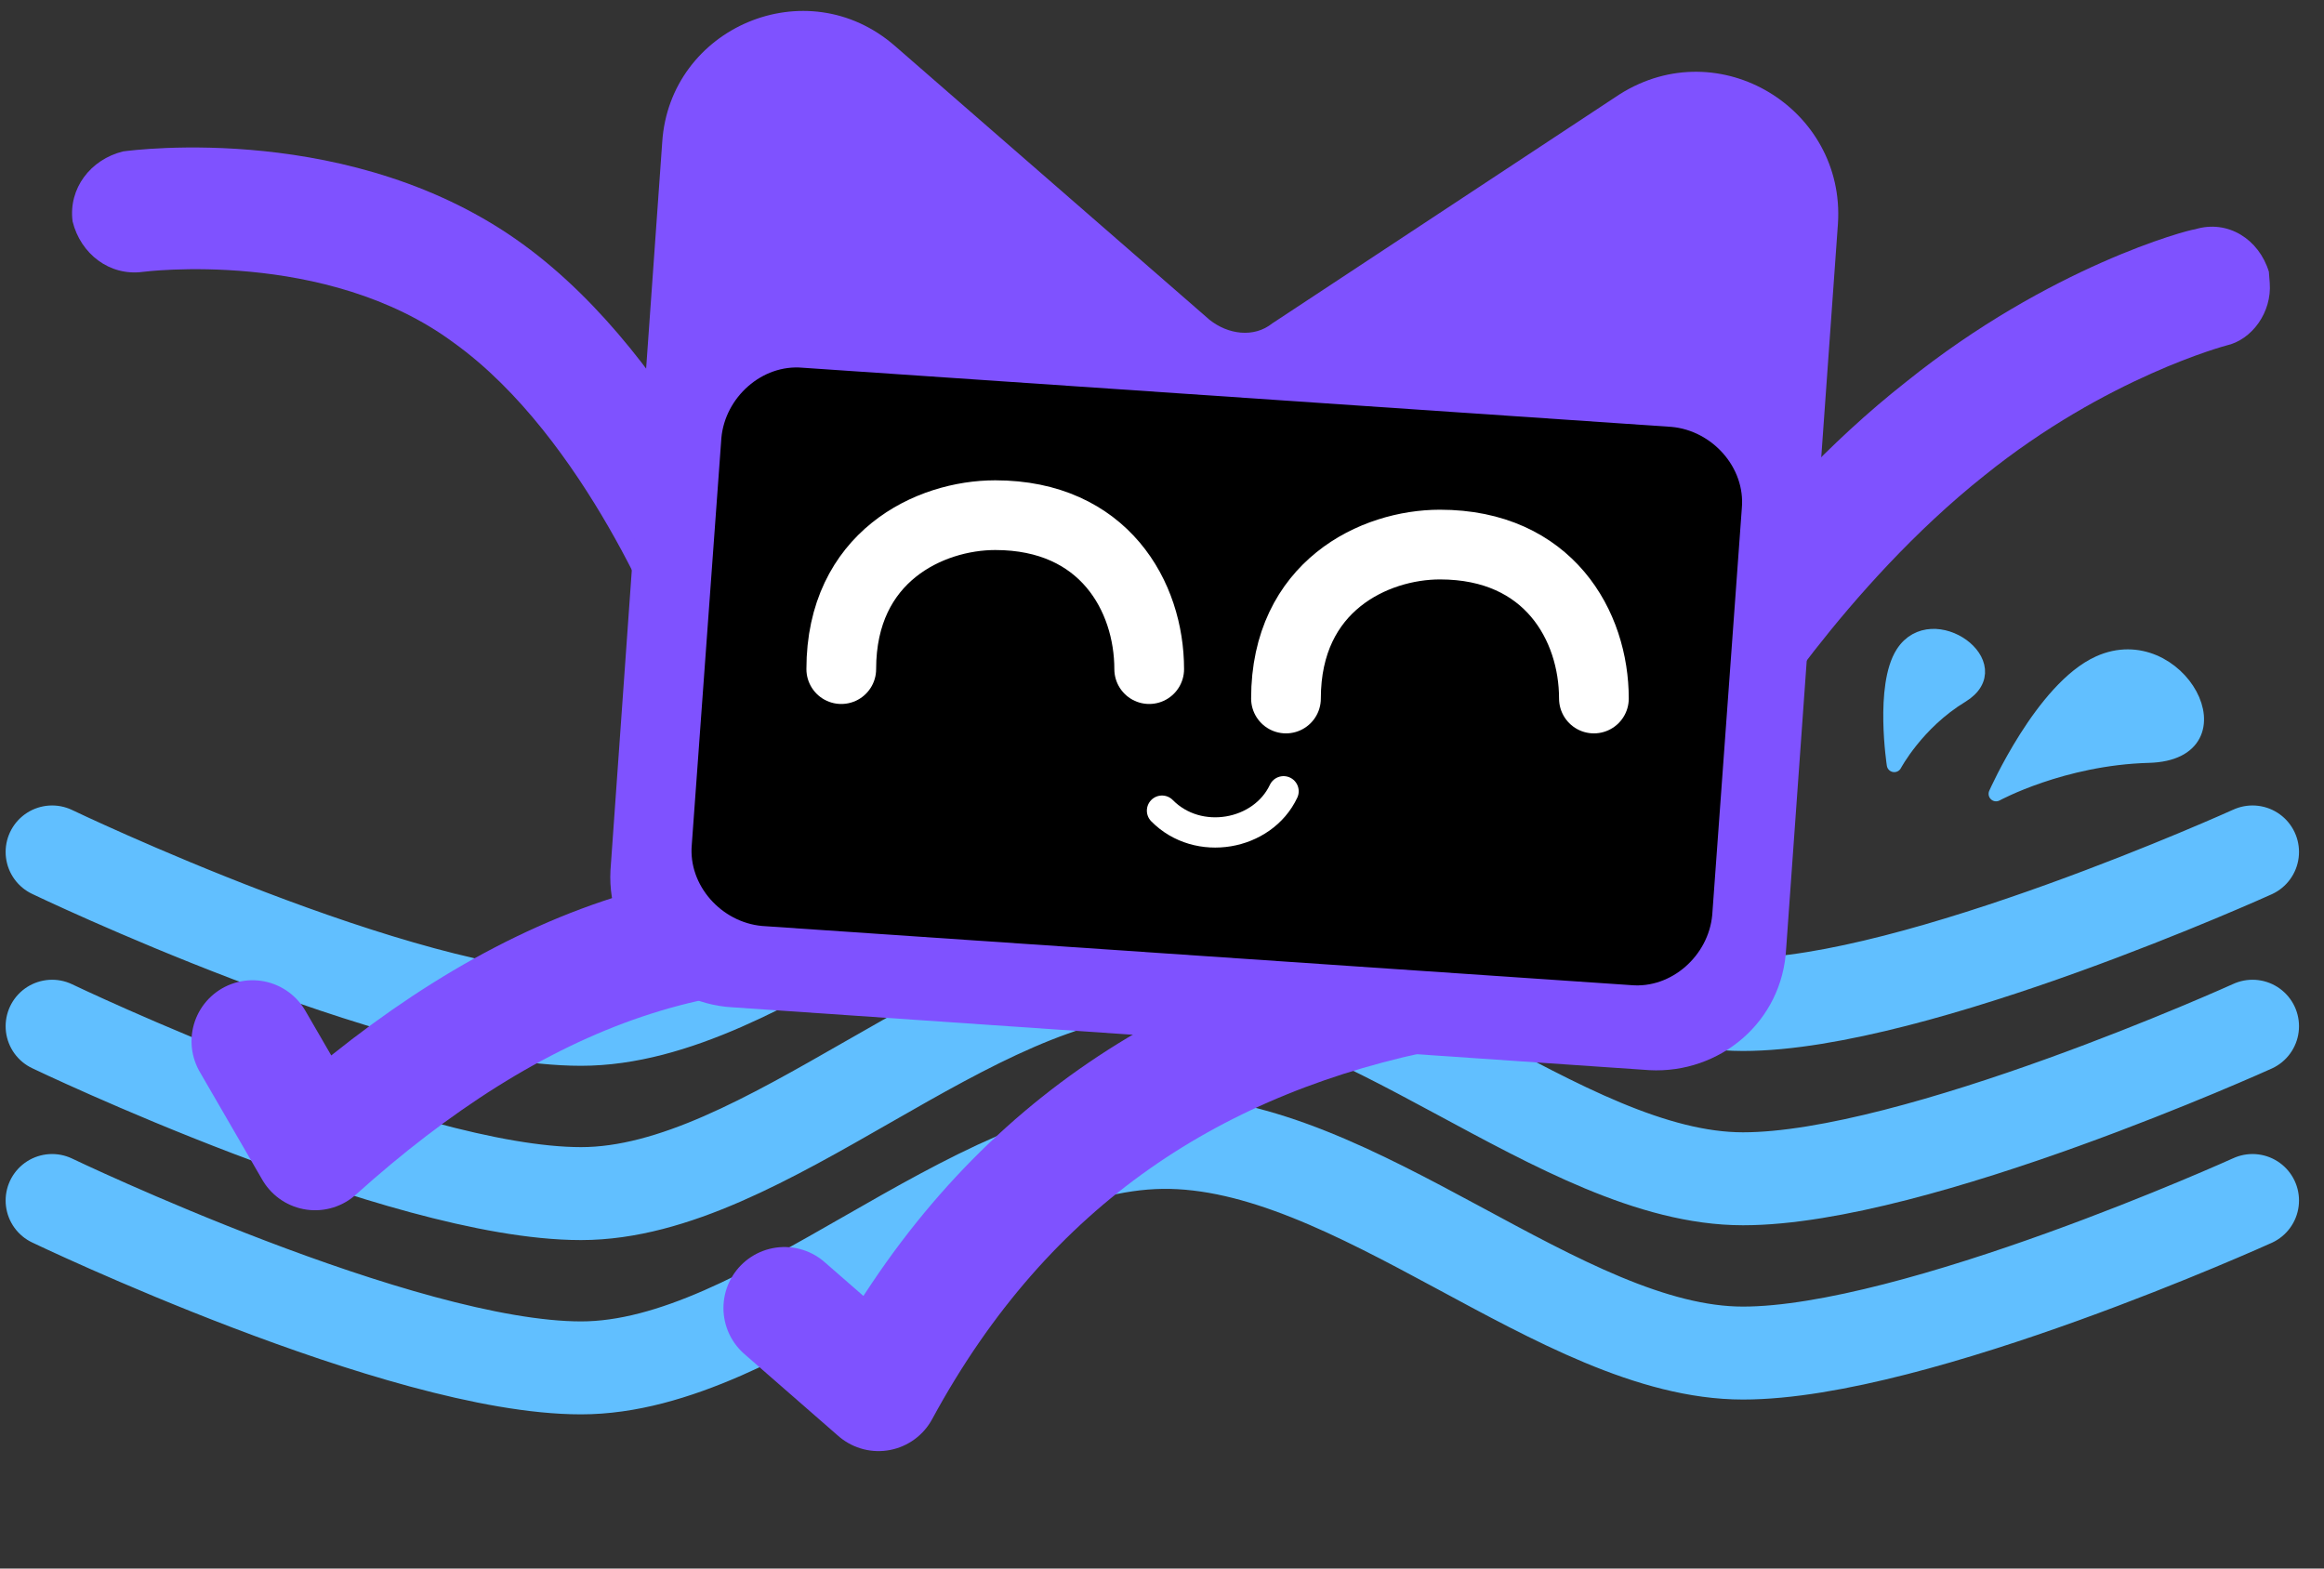
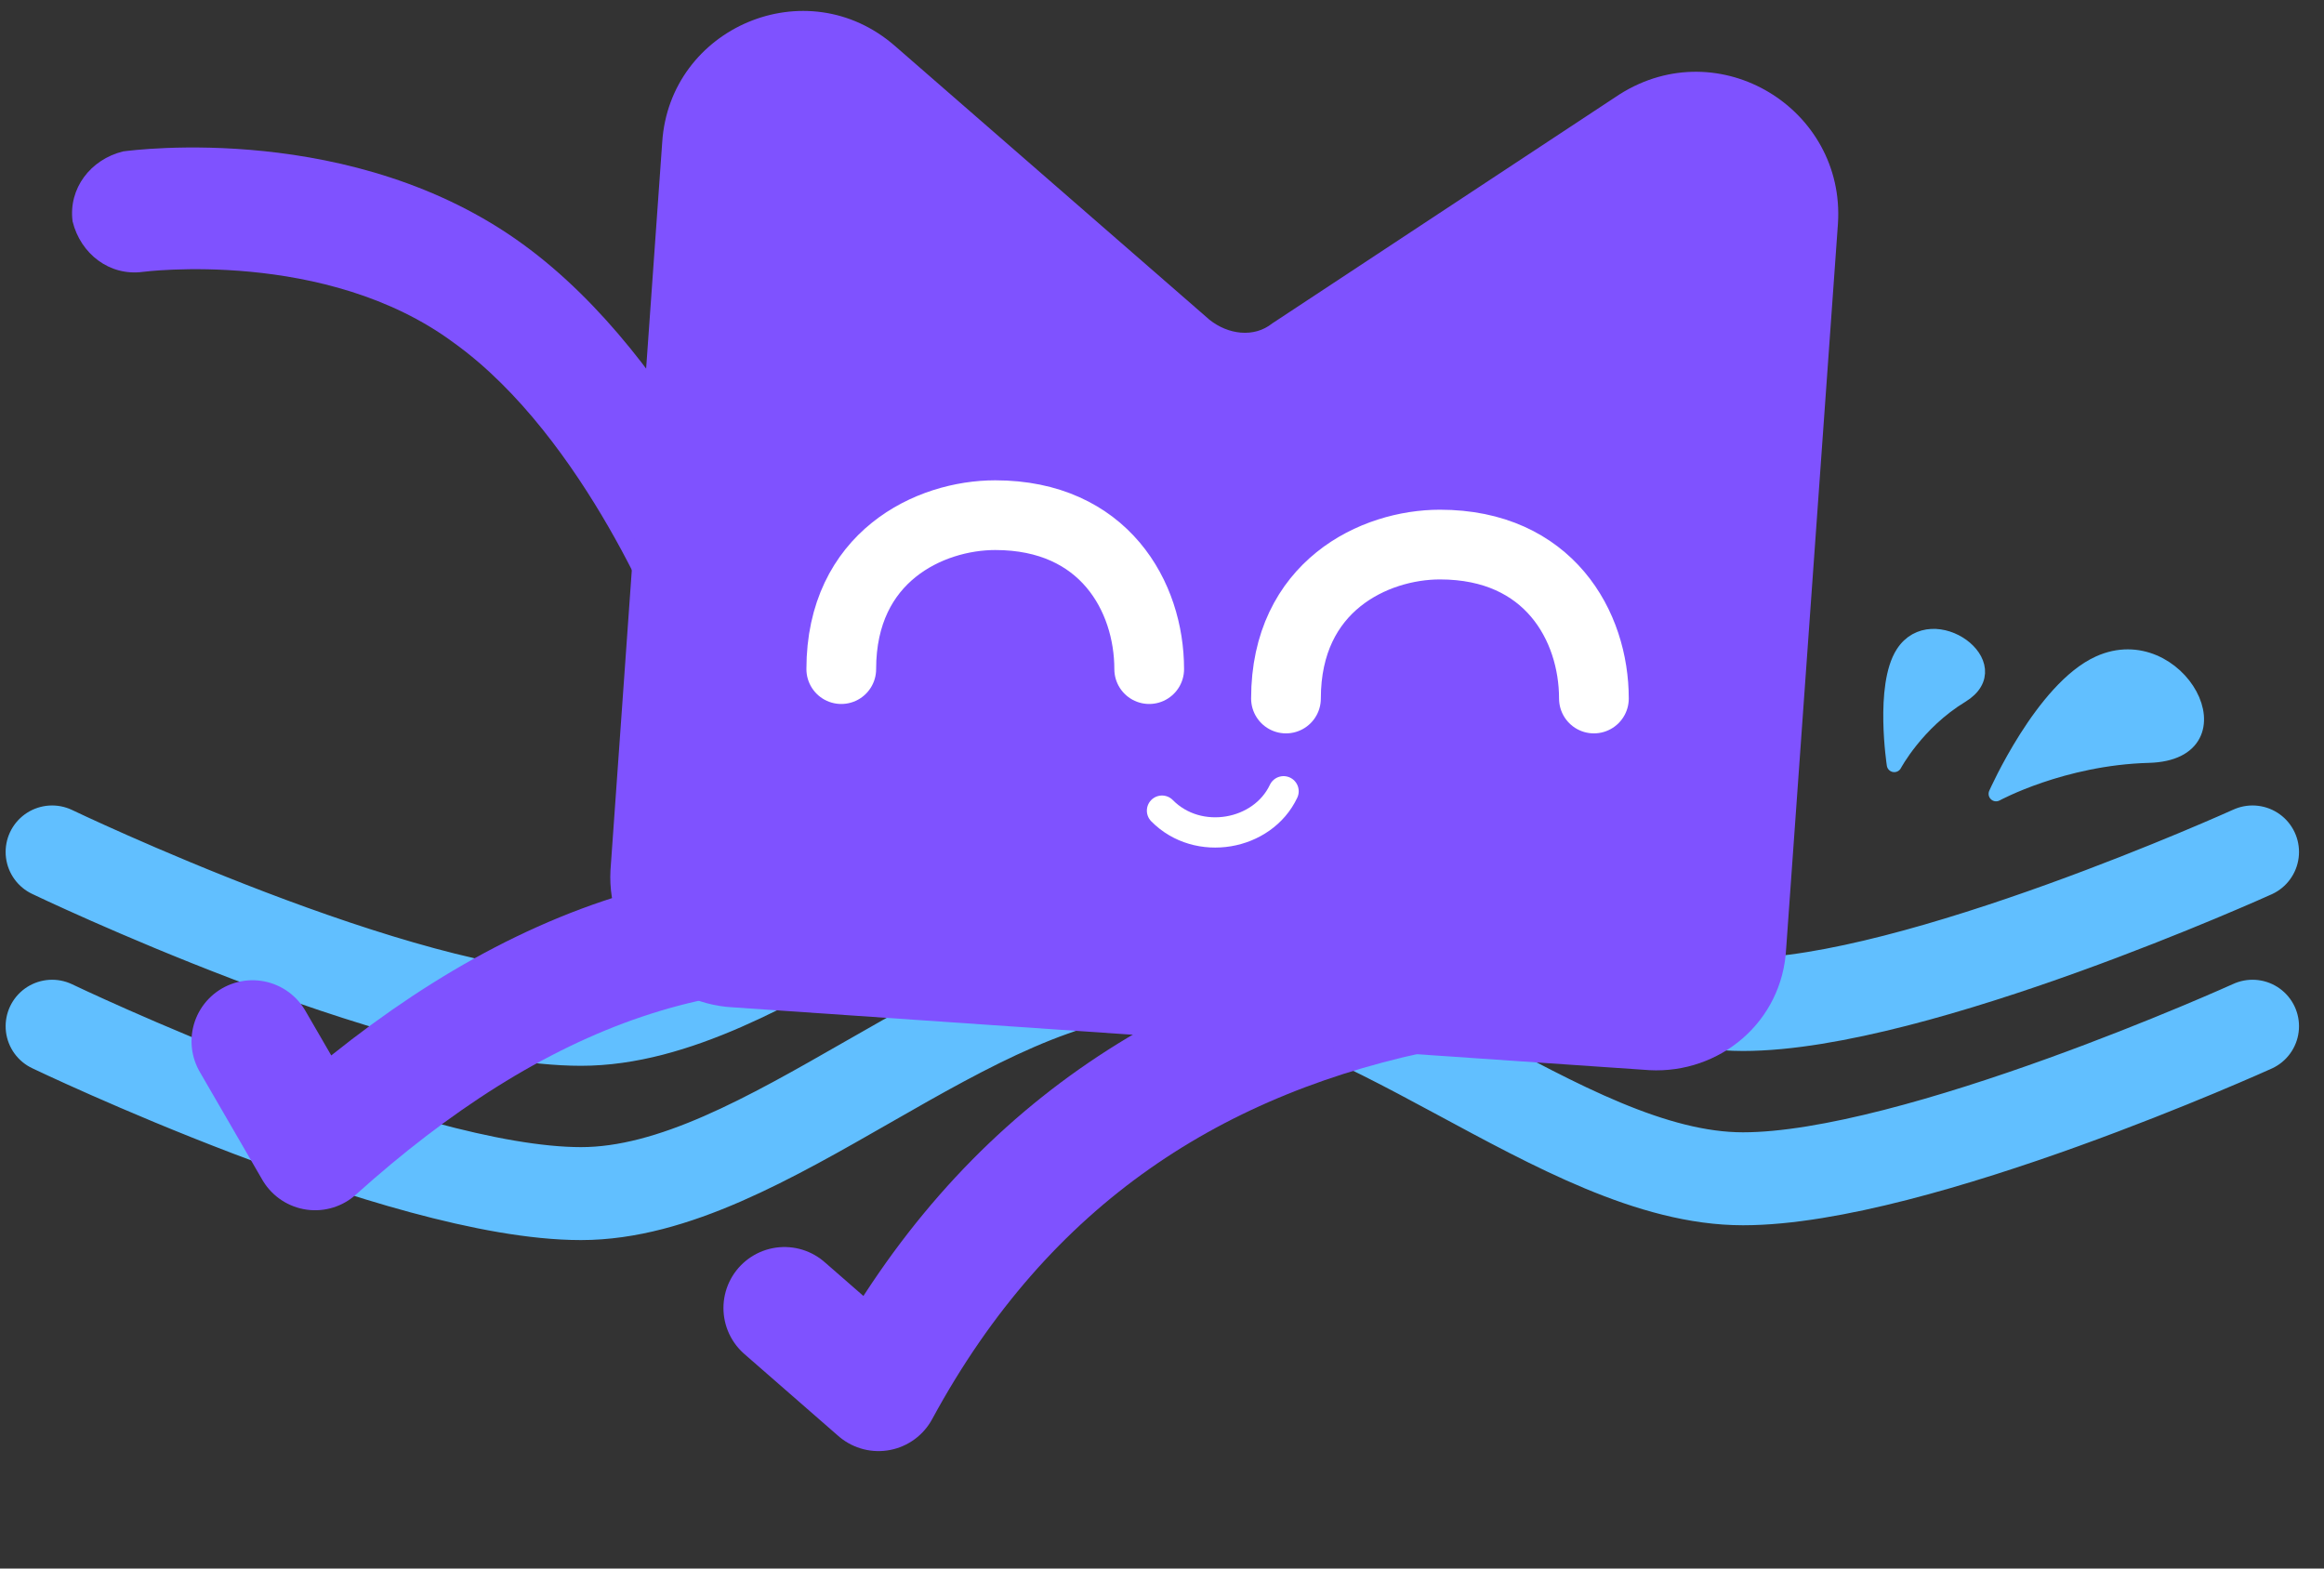
<svg xmlns="http://www.w3.org/2000/svg" xmlns:ns1="http://www.serif.com/" width="100%" height="100%" viewBox="0 0 400 270" version="1.1" xml:space="preserve" style="fill-rule:evenodd;clip-rule:evenodd;stroke-linecap:round;stroke-linejoin:round;stroke-miterlimit:1.5;">
  <rect x="0" y="0" width="400" height="270" fill="#333333" stroke="none" />
-   <path d="M8.969,206.649c-0,0 60.046,28.812 91.031,28.812c31.839,-0 66.667,-38.387 100,-38.812c33.333,-0.425 68.717,36.261 100,36.261c29.731,0 87.698,-26.261 87.698,-26.261" style="fill:none;stroke:#61bfff;stroke-width:16px;" />
  <path d="M8.969,146.649c-0,0 60.046,28.812 91.031,28.812c31.839,-0 66.667,-38.387 100,-38.812c33.333,-0.425 68.717,36.261 100,36.261c29.731,0 87.698,-26.261 87.698,-26.261" style="fill:none;stroke:#61bfff;stroke-width:16px;" />
  <path d="M8.969,176.649c-0,0 60.046,28.812 91.031,28.812c31.839,-0 66.667,-38.387 100,-38.812c33.333,-0.425 68.717,36.261 100,36.261c29.731,0 87.698,-26.261 87.698,-26.261" style="fill:none;stroke:#61bfff;stroke-width:16px;" />
  <g>
    <g id="Original-Legs" ns1:id="Original Legs" />
    <path d="M135.017,225.156l16.19,14.127c21.821,-40.259 54.761,-61.189 95.19,-69.098" style="fill:none;stroke:#7f52ff;stroke-width:21px;" />
    <path d="M43.463,179.234l10.774,18.591c33.542,-30.168 70.177,-45.662 112.379,-34.734" style="fill:none;stroke:#7f52ff;stroke-width:21px;" />
-     <path d="M390.66,48.68c-0.05,-0.634 -0.099,-1.269 -0.148,-1.903c-1.713,-5.611 -7.085,-9.023 -12.696,-7.31c-1.269,0.098 -25.033,6.415 -49.664,26.202c-27.069,21.254 -44.615,50.065 -45.151,51.383c-2.827,4.688 -1.65,11.618 3.672,14.395c5.323,2.778 11.618,1.65 14.395,-3.672c0,-0 16.426,-26.809 40.471,-45.913c21.022,-16.954 41.662,-22.389 41.662,-22.389c4.392,-0.98 7.853,-5.717 7.459,-10.793Z" style="fill:#7f52ff;fill-rule:nonzero;" />
    <path d="M134.936,105.485c0.58,4.416 -1.995,9.247 -6.877,11.171c-5.513,2.007 -11.606,-0.402 -13.613,-5.915c-0.083,-0.631 -13.636,-35.436 -36.31,-51.716c-22.043,-16.362 -53.591,-12.222 -53.591,-12.222c-5.679,0.745 -10.675,-3.092 -12.051,-8.688c-0.745,-5.678 3.092,-10.674 8.688,-12.051c1.893,-0.248 39.75,-5.216 68.848,15.997c27.671,20.116 43.148,59.804 43.396,61.696c0.631,-0.082 1.345,0.466 1.51,1.728Z" style="fill:#7f52ff;fill-rule:nonzero;" />
    <path d="M283.888,184.211l-157.818,-10.819c-12.091,-0.636 -21.637,-11.454 -21,-23.545l8.909,-125.364c1.272,-19.727 24.818,-29.909 40.091,-16.545l54.091,47.091c3.181,2.545 7.636,3.182 10.818,0.636l59.818,-39.454c17.182,-10.819 38.818,2.545 37.545,22.272l-8.909,124.728c-0.636,12.727 -11.454,21.636 -23.545,21Z" style="fill:#7f52ff;fill-rule:nonzero;" />
    <clipPath id="_clip1">
      <path d="M283.888,184.211l-157.818,-10.819c-12.091,-0.636 -21.637,-11.454 -21,-23.545l8.909,-125.364c1.272,-19.727 24.818,-29.909 40.091,-16.545l54.091,47.091c3.181,2.545 7.636,3.182 10.818,0.636l59.818,-39.454c17.182,-10.819 38.818,2.545 37.545,22.272l-8.909,124.728c-0.636,12.727 -11.454,21.636 -23.545,21Z" clip-rule="nonzero" />
    </clipPath>
    <g clip-path="url(#_clip1)">
-       <path d="M131.161,159.392l149.545,10.182c7,0.637 13.364,-5.091 14,-12.091l5.091,-70c0.636,-7 -5.091,-13.363 -12.091,-14l-149.545,-10.181c-7,-0.637 -13.364,5.09 -14,12.09l-5.091,70c-0.637,7 5.091,13.364 12.091,14Z" style="fill-rule:nonzero;" />
      <clipPath id="_clip2">
        <path d="M131.161,159.392l149.545,10.182c7,0.637 13.364,-5.091 14,-12.091l5.091,-70c0.636,-7 -5.091,-13.363 -12.091,-14l-149.545,-10.181c-7,-0.637 -13.364,5.09 -14,12.09l-5.091,70c-0.637,7 5.091,13.364 12.091,14Z" clip-rule="nonzero" />
      </clipPath>
      <g clip-path="url(#_clip2)">
        <path d="M200,139.542c6.206,6.312 17.331,4.296 20.924,-3.336" style="fill:none;stroke:#fff;stroke-width:5.21px;" />
        <g id="Eyes---Converted" ns1:id="Eyes - Converted" />
        <g id="Eyes---Lines" ns1:id="Eyes - Lines">
          <path d="M144.797,115.179c0,-19.399 15.26,-26.5 26.5,-26.5c18.731,0 26.5,14.008 26.5,26.5" style="fill:none;stroke:#fff;stroke-width:12px;" />
          <path d="M221.339,120.24c0,-19.399 15.26,-26.5 26.5,-26.5c18.731,0 26.5,14.008 26.5,26.5" style="fill:none;stroke:#fff;stroke-width:12px;" />
        </g>
      </g>
    </g>
  </g>
  <path d="M343.561,136.646c0,-0 7.991,-18.08 17.726,-22.479c13.591,-6.141 25.204,15.404 8.549,15.859c-14.91,0.407 -26.275,6.62 -26.275,6.62Z" style="fill:#61bfff;stroke:#61bfff;stroke-width:2.58px;" />
  <path d="M326.035,131.621c-0,0 -2.088,-13.547 1.512,-19.161c5.026,-7.837 18.659,2.02 10.035,7.255c-7.72,4.687 -11.547,11.906 -11.547,11.906Z" style="fill:#61bfff;stroke:#61bfff;stroke-width:2.58px;" />
</svg>